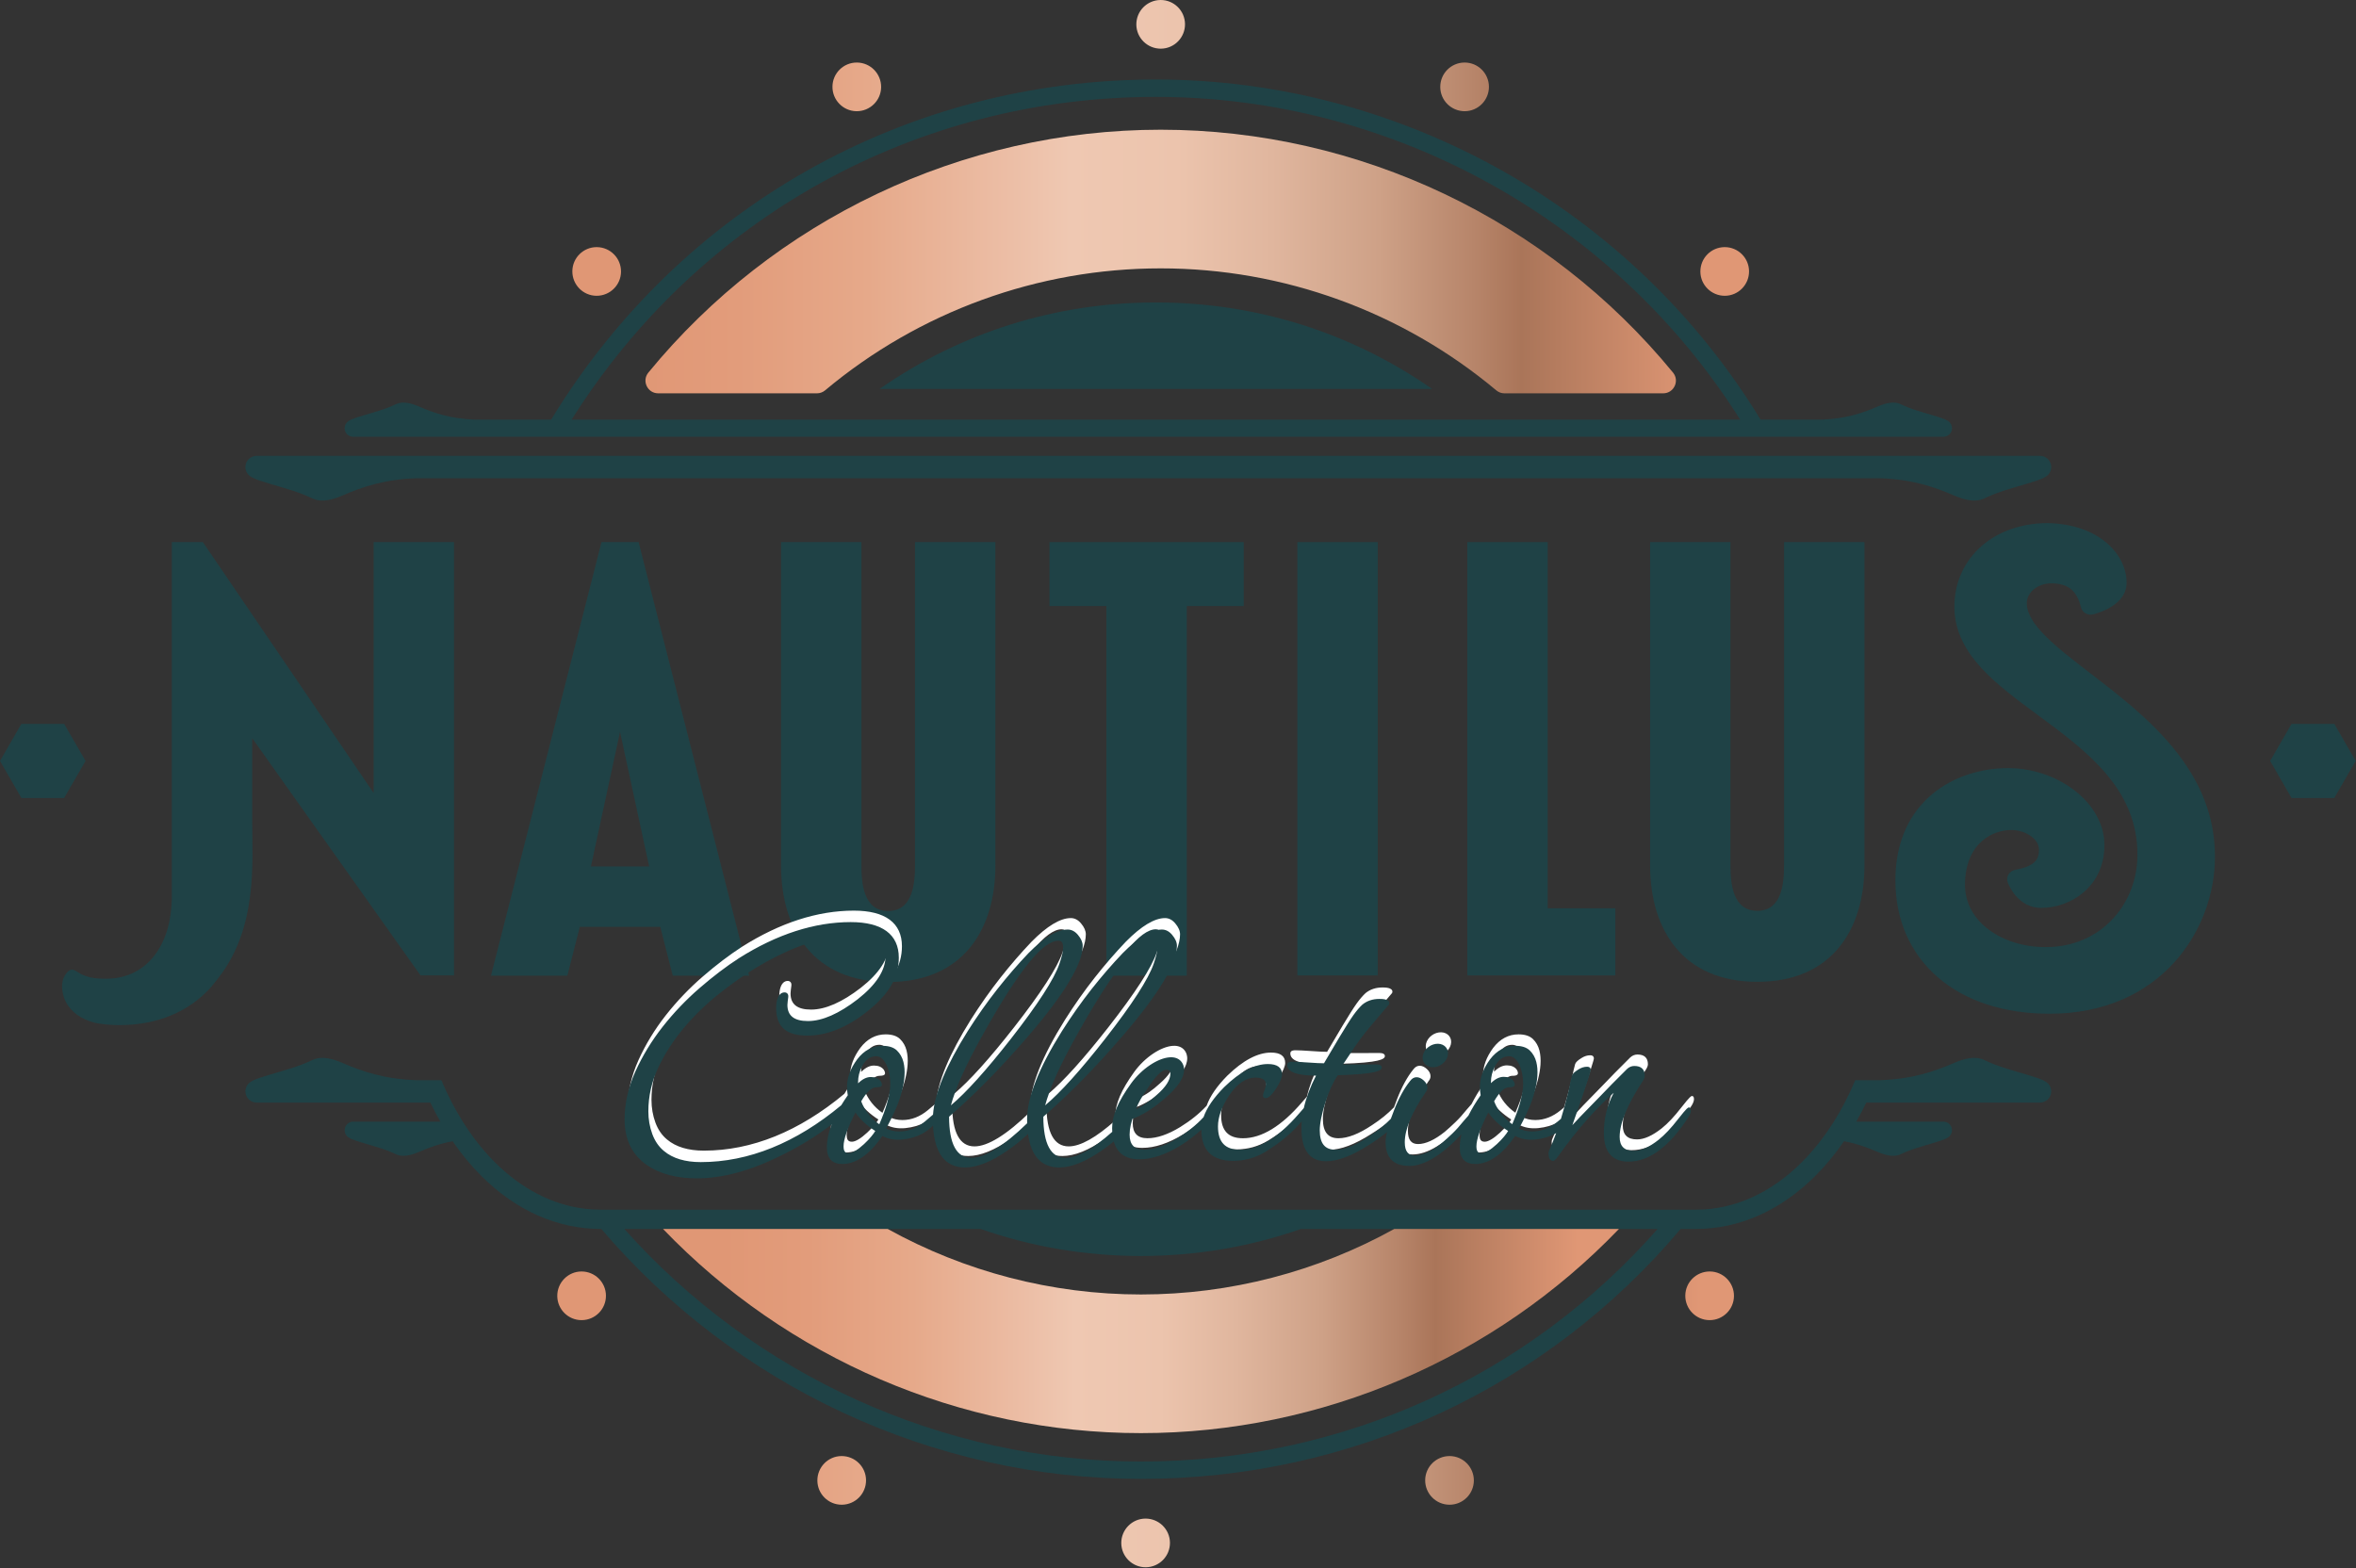
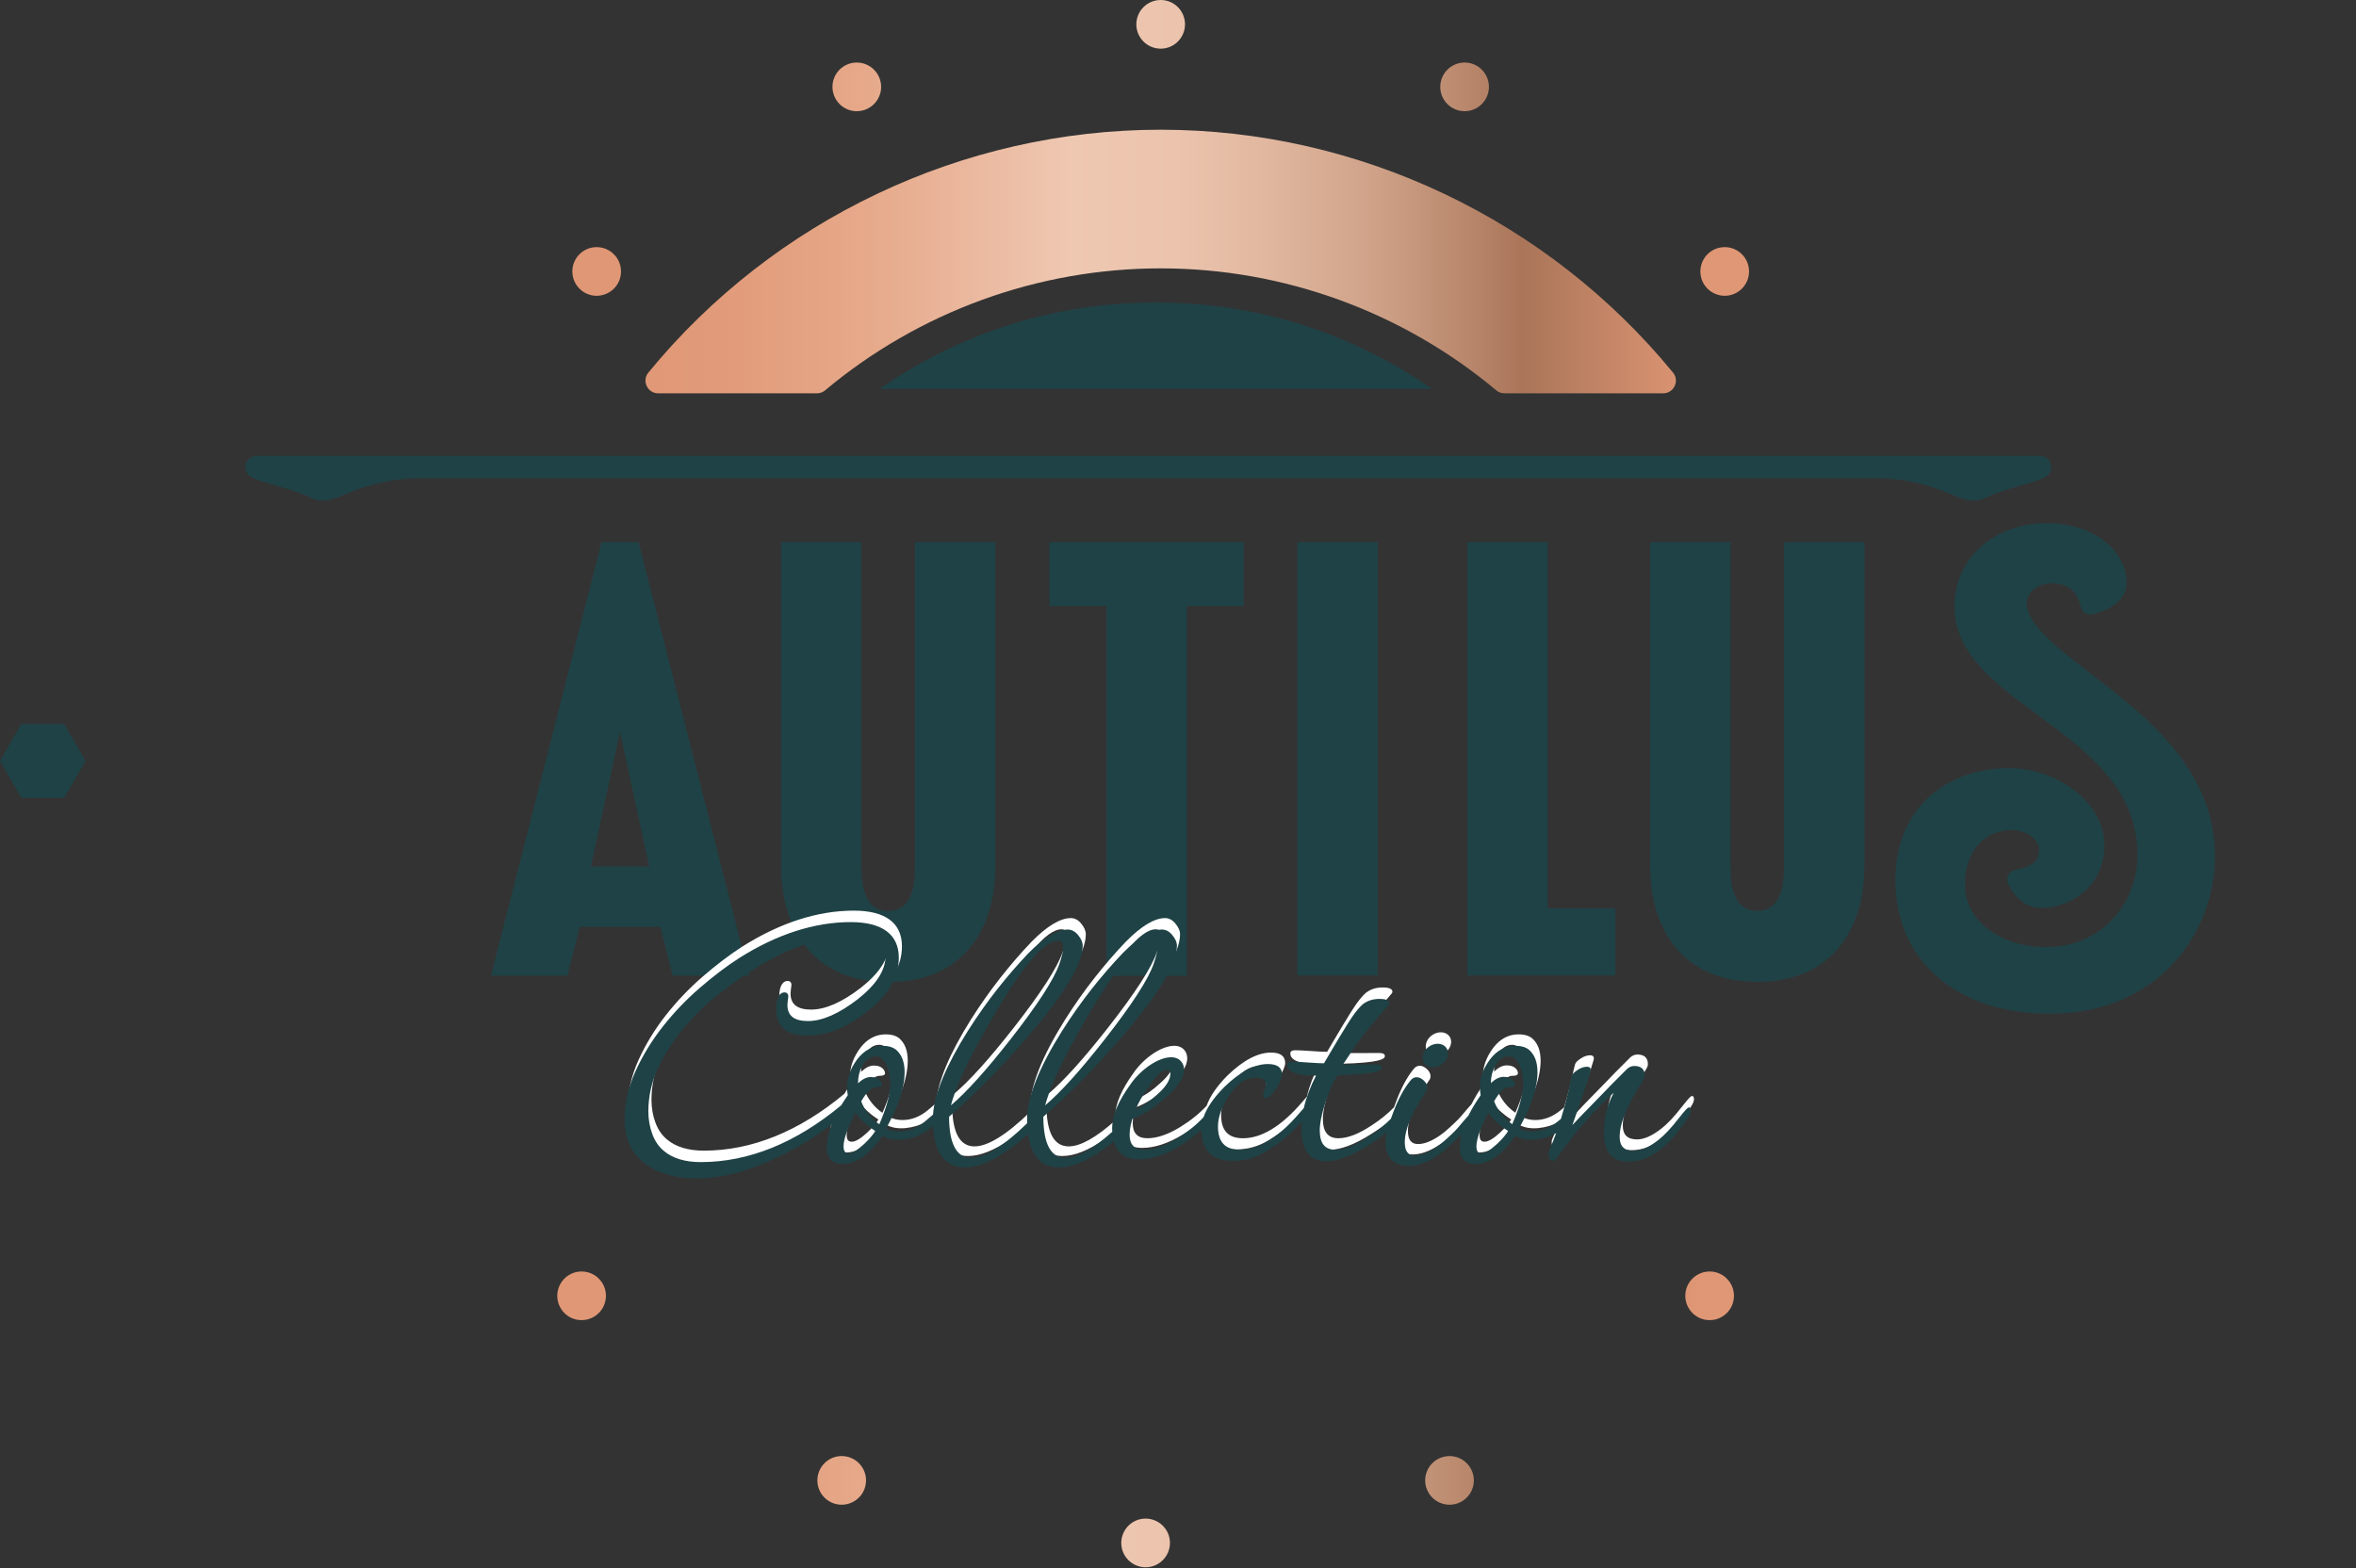
<svg xmlns="http://www.w3.org/2000/svg" width="100%" height="100%" viewBox="0 0 2261 1505" version="1.1" xml:space="preserve" style="fill-rule:evenodd;clip-rule:evenodd;stroke-linejoin:round;stroke-miterlimit:2;">
  <rect x="0" y="0" width="2261" height="1505" fill="#333333" stroke="none" />
  <g transform="matrix(1,0,0,1,0,-398.32)">
    <g>
      <g>
        <g>
          <g>
            <g>
              <path d="M61.57,1093.09L20.52,1093.09L0,1128.65L20.52,1164.2L61.57,1164.2L82.1,1128.65L61.57,1093.09Z" style="fill:rgb(31,66,70);fill-rule:nonzero;" />
            </g>
            <g>
-               <path d="M2199.13,1093.09L2240.18,1093.09L2260.7,1128.65L2240.18,1164.2L2199.13,1164.2L2178.6,1128.65L2199.13,1093.09Z" style="fill:rgb(31,66,70);fill-rule:nonzero;" />
-             </g>
+               </g>
          </g>
          <g>
            <path d="M1109.24,688.61C1013.4,688.61 922.19,717.23 844.13,771.58L1374.34,771.58C1296.29,717.23 1205.07,688.61 1109.24,688.61" style="fill:rgb(31,66,70);fill-rule:nonzero;" />
            <g>
              <path d="M1957.75,835.83L246.26,835.83C240.32,835.83 235.5,840.65 235.5,846.59C235.5,850.18 237.26,853.34 239.96,855.3C240.01,855.34 240.06,855.38 240.12,855.42C240.15,855.44 240.19,855.47 240.22,855.49C240.23,855.5 240.25,855.51 240.26,855.52C244.34,858.34 251.6,860.51 270.94,866.17C287.54,871.03 293.79,873.93 297.92,875.84C299.61,876.62 300.95,877.24 302.47,877.73C309.18,879.9 317.84,878.61 328.95,873.78C347.37,865.79 368.62,858.44 399.25,857.33L1804.76,857.33C1835.38,858.44 1856.64,865.78 1875.06,873.78C1886.17,878.6 1894.84,879.89 1901.54,877.73C1903.06,877.24 1904.39,876.62 1906.09,875.84C1910.22,873.93 1916.47,871.03 1933.07,866.17C1952.41,860.5 1959.67,858.34 1963.75,855.52C1963.76,855.51 1963.78,855.5 1963.79,855.49C1963.82,855.47 1963.86,855.44 1963.89,855.42C1963.95,855.38 1963.99,855.34 1964.05,855.3C1966.75,853.34 1968.51,850.18 1968.51,846.59C1968.51,840.65 1963.7,835.83 1957.75,835.83Z" style="fill:rgb(31,66,70);fill-rule:nonzero;" />
-               <path d="M338.94,817.53L1865.06,817.53C1869.6,817.53 1873.29,813.85 1873.29,809.3C1873.29,806.56 1871.94,804.14 1869.88,802.64C1869.84,802.61 1869.8,802.58 1869.76,802.55C1869.73,802.53 1869.71,802.51 1869.68,802.5C1869.67,802.49 1869.66,802.48 1869.65,802.48C1866.53,800.32 1860.98,798.67 1846.2,794.34C1833.51,790.62 1828.74,788.41 1825.58,786.95C1824.29,786.35 1823.26,785.88 1822.1,785.5C1816.97,783.84 1810.35,784.83 1801.86,788.52C1787.78,794.63 1771.53,800.24 1748.12,801.09L1689.59,801.09C1566.8,599.54 1345.3,474.64 1109.28,474.64C870.2,474.64 653.35,596.65 528.89,801.09L455.9,801.09C432.49,800.24 416.24,794.63 402.16,788.52C393.66,784.83 387.04,783.85 381.92,785.5C380.76,785.87 379.74,786.35 378.44,786.95C375.28,788.41 370.5,790.62 357.82,794.34C343.04,798.67 337.49,800.33 334.37,802.48C334.36,802.49 334.35,802.5 334.34,802.5C334.31,802.52 334.29,802.54 334.26,802.55C334.22,802.58 334.18,802.61 334.14,802.64C332.08,804.13 330.73,806.56 330.73,809.3C330.72,813.85 334.4,817.53 338.94,817.53ZM1109.27,491.31C1336.1,491.31 1549.22,609.56 1670,801.08L548.58,801.08C670.8,606.91 879.48,491.31 1109.27,491.31Z" style="fill:rgb(31,66,70);fill-rule:nonzero;" />
            </g>
          </g>
        </g>
        <g>
-           <path d="M1964.05,1437.07C1964,1437.03 1963.95,1436.99 1963.89,1436.95C1963.86,1436.93 1963.82,1436.9 1963.79,1436.88C1963.78,1436.87 1963.76,1436.86 1963.75,1436.85C1959.67,1434.03 1952.41,1431.86 1933.07,1426.2C1916.47,1421.34 1910.22,1418.44 1906.09,1416.53C1904.4,1415.75 1903.06,1415.13 1901.54,1414.64C1894.83,1412.47 1886.17,1413.76 1875.06,1418.59C1856.64,1426.58 1835.39,1433.93 1804.76,1435.04L1780.46,1435.04C1777.34,1442.47 1773.97,1449.65 1770.37,1456.56C1767.07,1462.9 1763.57,1468.99 1759.89,1474.86C1756.29,1480.59 1752.53,1486.09 1748.58,1491.33C1742.48,1499.45 1735.97,1506.97 1729.09,1513.84C1699.36,1543.51 1664.39,1559.23 1627.95,1559.35C1627.82,1559.35 1627.68,1559.36 1627.55,1559.36L576.47,1559.36C571.33,1559.36 566.22,1559.04 561.14,1558.42C530.12,1554.65 500.57,1539.44 474.93,1513.85C468.04,1506.98 461.54,1499.45 455.44,1491.34C451.5,1486.09 447.73,1480.59 444.13,1474.87C440.45,1469.01 436.95,1462.91 433.65,1456.57C430.05,1449.66 426.68,1442.48 423.56,1435.05L399.26,1435.05C368.64,1433.94 347.38,1426.6 328.96,1418.6C317.85,1413.78 309.18,1412.49 302.48,1414.65C300.96,1415.14 299.63,1415.76 297.93,1416.54C293.8,1418.45 287.55,1421.35 270.95,1426.21C251.61,1431.88 244.35,1434.04 240.27,1436.86C240.26,1436.87 240.24,1436.88 240.23,1436.89C240.2,1436.91 240.16,1436.94 240.13,1436.96C240.07,1437 240.03,1437.04 239.97,1437.08C237.27,1439.04 235.51,1442.2 235.51,1445.79C235.51,1451.73 240.33,1456.55 246.27,1456.55L413,1456.55C416.03,1462.84 419.24,1468.94 422.61,1474.85L338.96,1474.85C334.42,1474.85 330.73,1478.53 330.73,1483.08C330.73,1485.82 332.08,1488.24 334.14,1489.74C334.18,1489.77 334.22,1489.8 334.26,1489.83C334.29,1489.85 334.31,1489.87 334.34,1489.88C334.35,1489.89 334.36,1489.9 334.37,1489.9C337.49,1492.06 343.04,1493.71 357.82,1498.04C370.51,1501.76 375.28,1503.97 378.44,1505.43C379.73,1506.03 380.76,1506.5 381.92,1506.88C387.05,1508.54 393.67,1507.55 402.16,1503.86C411.46,1499.82 421.73,1496.01 434.37,1493.64C442.75,1505.85 451.94,1516.99 461.87,1526.91C495.25,1560.22 534.88,1577.82 576.47,1577.82L577.07,1577.82C704.99,1727.96 894.64,1817.73 1094.73,1817.73C1297.84,1817.73 1484.89,1729.66 1612.89,1577.82L1627.53,1577.82C1669.12,1577.82 1708.74,1560.21 1742.13,1526.91C1752.07,1517 1761.26,1505.85 1769.64,1493.64C1782.28,1496.01 1792.55,1499.82 1801.85,1503.86C1810.35,1507.55 1816.97,1508.53 1822.09,1506.88C1823.25,1506.51 1824.27,1506.03 1825.57,1505.43C1828.73,1503.97 1833.51,1501.76 1846.19,1498.04C1860.97,1493.71 1866.52,1492.05 1869.64,1489.9C1869.65,1489.89 1869.66,1489.88 1869.67,1489.88C1869.7,1489.86 1869.72,1489.84 1869.75,1489.83C1869.79,1489.8 1869.83,1489.77 1869.87,1489.74C1871.93,1488.25 1873.28,1485.82 1873.28,1483.08C1873.28,1478.54 1869.6,1474.85 1865.05,1474.85L1781.4,1474.85C1784.77,1468.95 1787.98,1462.85 1791.01,1456.55L1957.74,1456.55C1963.68,1456.55 1968.5,1451.73 1968.5,1445.79C1968.51,1442.2 1966.75,1439.03 1964.05,1437.07ZM1094.74,1801.06C904.4,1801.06 723.72,1717.78 599.15,1577.82L941.02,1577.82C989.88,1594.94 1041.62,1603.76 1094.78,1603.76C1147.94,1603.76 1199.68,1594.94 1248.54,1577.82L1590.8,1577.82C1466.28,1719.3 1287.98,1801.06 1094.74,1801.06Z" style="fill:rgb(31,66,70);fill-rule:nonzero;" />
-         </g>
+           </g>
      </g>
      <g>
        <path d="M1417.75,1464.1C1417.76,1463.99 1417.76,1463.88 1417.76,1463.77C1417.76,1463.88 1417.75,1463.99 1417.75,1464.1Z" style="fill:rgb(31,66,70);fill-rule:nonzero;" />
      </g>
      <g>
        <path d="M577.26,918.62L471.19,1334.76L544.48,1334.76L556.42,1287.91L633.69,1287.91L645.63,1334.76L718.92,1334.76L612.84,918.62L577.26,918.62ZM567.11,1229.87L595.04,1100.75L622.97,1229.87L567.11,1229.87Z" style="fill:rgb(31,66,70);fill-rule:nonzero;" />
        <path d="M878.11,1228.88C878.11,1245.92 876.18,1272.69 852.4,1272.69C828.61,1272.69 826.69,1245.92 826.69,1228.88L826.69,918.62L749.55,918.62L749.55,1228.89C749.55,1290.96 781.05,1340.85 852.41,1340.85C923.77,1340.85 955.27,1290.95 955.27,1228.89L955.27,918.62L878.13,918.62L878.13,1228.88L878.11,1228.88Z" style="fill:rgb(31,66,70);fill-rule:nonzero;" />
        <path d="M1007.15,980L1061.78,980L1061.78,1334.76L1138.93,1334.76L1138.93,980L1193.57,980L1193.57,918.62L1007.15,918.62L1007.15,980Z" style="fill:rgb(31,66,70);fill-rule:nonzero;" />
        <g>
          <g>
            <g>
              <path d="M1485.31,918.62L1408.17,918.62L1408.17,1334.54L1550.24,1334.54L1550.24,1270.07L1485.31,1270.07L1485.31,918.62Z" style="fill:rgb(31,66,70);fill-rule:nonzero;" />
              <rect x="1245.04" y="918.62" width="77.14" height="415.93" style="fill:rgb(31,66,70);" />
              <path d="M1712.12,1228.72C1712.12,1245.75 1710.19,1272.51 1686.41,1272.51C1662.62,1272.51 1660.7,1245.75 1660.7,1228.72L1660.7,918.62L1583.56,918.62L1583.56,1228.72C1583.56,1290.75 1615.06,1340.63 1686.42,1340.63C1757.78,1340.63 1789.28,1290.76 1789.28,1228.72L1789.28,918.62L1712.14,918.62L1712.14,1228.72L1712.12,1228.72Z" style="fill:rgb(31,66,70);fill-rule:nonzero;" />
              <path d="M2085.06,1115.48C2061.88,1087.43 2032.27,1064.67 2006.15,1044.59C1973.38,1019.4 1945.07,997.65 1945.07,977.22C1945.07,972.43 1947.32,967.83 1951.4,964.27C1955.88,960.37 1962.04,958.22 1968.73,958.2C1984.86,958.41 1993.08,965.09 1997.11,981.27C1997.7,983.63 1999.24,985.67 2001.39,986.94C2003.54,988.21 2006.13,988.59 2008.58,988.01C2009.34,987.83 2016.24,986.14 2023.38,982.28C2037.62,974.6 2040.74,964.96 2040.86,958.24C2041.1,944.33 2034.27,930.29 2022.12,919.71C2012.47,911.31 1994.82,901.14 1965.49,900.38L1965.24,900.38C1938.51,900.38 1914.72,909.33 1898.24,925.57C1883.16,940.45 1875.12,960.59 1875.61,982.3C1875.85,993 1878.44,1003.51 1883.3,1013.52C1887.6,1022.39 1893.66,1031 1901.83,1039.85C1916.52,1055.76 1935.59,1069.81 1955.78,1084.7C1979.18,1101.94 2003.37,1119.77 2021.54,1141.37C2031.14,1152.77 2038.18,1164.15 2043.08,1176.15C2048.59,1189.63 2051.26,1203.55 2051.26,1218.72C2051.26,1241.34 2043.23,1262.77 2028.66,1279.06C2021.3,1287.28 2012.56,1293.86 2002.68,1298.62C1992.23,1303.65 1980.72,1306.54 1968.46,1307.19C1943.49,1308.52 1919.19,1300.73 1903.46,1286.36C1891.87,1275.77 1885.74,1262.27 1885.74,1247.31C1885.74,1231.05 1890.44,1217.51 1899.32,1208.17C1906.76,1200.34 1916.91,1195.67 1927.89,1194.99C1936.56,1194.46 1945.45,1197.32 1951.11,1202.45C1953.69,1204.79 1956.77,1208.66 1956.77,1213.83C1956.77,1221.06 1954.07,1224.29 1952.04,1226.09C1948.49,1229.23 1942.39,1231.62 1933.92,1233.19C1931.22,1233.69 1928.87,1235.3 1927.49,1237.6C1926.11,1239.9 1925.84,1242.67 1926.75,1245.18C1926.97,1245.8 1929.05,1251.36 1933.59,1256.98C1940.3,1265.31 1948.99,1269.71 1958.73,1269.71C1973.3,1269.71 1988.01,1264.4 1999.08,1255.15C2008.42,1247.34 2019.56,1233.07 2019.56,1209.42C2019.56,1199.28 2016.82,1189.37 2011.41,1179.97C2006.41,1171.27 1999.38,1163.42 1990.51,1156.64C1972.98,1143.22 1949.93,1135.53 1927.29,1135.53C1914.24,1135.53 1901.5,1137.51 1889.41,1141.43C1876.2,1145.7 1864.42,1152.1 1854.41,1160.43C1843.33,1169.65 1834.69,1181.03 1828.72,1194.27C1822.24,1208.63 1818.96,1225.12 1818.96,1243.28C1818.96,1262.05 1822.48,1279.57 1829.41,1295.37C1836.3,1311.06 1846.42,1324.77 1859.51,1336.13C1886.01,1359.12 1923.18,1371.27 1967.01,1371.27C1992.42,1371.27 2015.89,1366.67 2036.77,1357.59C2055.94,1349.26 2072.69,1337.29 2086.55,1322.02C2111.4,1294.65 2125.65,1257.64 2125.65,1220.47C2125.66,1182.88 2112.38,1148.55 2085.06,1115.48Z" style="fill:rgb(31,66,70);fill-rule:nonzero;" />
-               <path d="M358.57,1159.42L194.7,918.62L164.87,918.62L164.87,1262.25C164.48,1271.95 163.3,1281.17 160.94,1289.4C158.12,1299.2 153.95,1307.83 148.52,1314.98C143.09,1322.13 136.41,1327.8 128.58,1331.69C120.75,1335.57 111.76,1337.67 101.74,1337.67C98.94,1337.67 96.31,1337.61 93.76,1337.41C91.21,1337.21 88.75,1336.86 86.31,1336.29C83.87,1335.72 81.44,1334.91 78.95,1333.79C76.47,1332.67 74.42,1331 71.53,1329.53C71.05,1329.29 69.96,1328.98 69.37,1328.98C68.8,1328.99 67.67,1329.18 67.2,1329.38C66.28,1329.78 65.39,1330.56 64.51,1331.49C63.63,1332.42 62.79,1333.57 62.06,1334.89C61.33,1336.21 60.71,1337.7 60.28,1339.33C59.84,1340.95 59.59,1342.7 59.59,1344.54C59.59,1350.4 60.92,1355.68 63.38,1360.32C65.83,1364.95 69.4,1368.93 73.88,1372.17C78.36,1375.42 83.74,1377.93 89.81,1379.63C95.88,1381.33 107.07,1382.22 114.31,1382.22C133.23,1382.22 150.15,1378.8 164.88,1372.56C179.62,1366.31 192.17,1357.24 202.36,1345.92C203.49,1344.66 204.49,1343.27 205.57,1341.95C206.49,1340.89 207.31,1339.8 208.18,1338.72C208.76,1337.96 209.37,1337.23 209.92,1336.46C247.59,1288.01 242.03,1225.03 242.03,1186.29L242.03,1106.78L403.6,1334.52L435.72,1334.52L435.72,918.62L358.58,918.62L358.58,1159.42L358.57,1159.42Z" style="fill:rgb(31,66,70);fill-rule:nonzero;" />
            </g>
          </g>
        </g>
      </g>
      <g transform="matrix(1,0,0,1,3,-11)">
        <path d="M1620.74,1461.22C1620.11,1461.22 1619.16,1461.22 1610.49,1472.3C1603.86,1480.89 1597.55,1487.61 1591.72,1492.26C1582.79,1499.31 1574.84,1502.89 1568.07,1502.89C1558.84,1502.89 1554.35,1498.5 1554.35,1489.48C1554.35,1476.29 1561.88,1458.14 1576.75,1435.54C1577.9,1433.67 1578.46,1432.09 1578.46,1430.7C1578.46,1424.63 1575,1421.41 1568.47,1421.41C1565.87,1421.41 1563.53,1422.35 1561.5,1424.23C1550.33,1435.31 1541.93,1443.83 1536.57,1449.53C1527.8,1458.41 1521.16,1465.23 1516.26,1470.37C1513.21,1473.57 1510.78,1476.18 1508.97,1478.2C1524.74,1433.38 1526.6,1426.4 1526.6,1425.11C1526.6,1424.01 1526.14,1422.15 1523.04,1422.15C1520.22,1422.15 1517.38,1423.07 1514.6,1424.87C1511.2,1426.97 1509.26,1428.8 1508.65,1430.51C1507.58,1434.48 1506.76,1437.94 1506.23,1440.79C1505.68,1443.69 1505.16,1446.04 1504.63,1448.01C1502.43,1456.89 1500.2,1465 1498.01,1472.13C1497.04,1472.94 1495.98,1473.83 1494.83,1474.79C1487.24,1481.09 1479.02,1484.29 1470.4,1484.29C1465.73,1484.29 1461.48,1483.31 1457.75,1481.38C1461.33,1474.92 1464.6,1468.23 1467.48,1461.49C1471.96,1450.97 1474.77,1440.19 1475.37,1431.12C1475.71,1426.04 1475.37,1421.58 1474.34,1417.5C1473.24,1413.18 1471.14,1409.49 1468.11,1406.55C1465.02,1403.57 1460.38,1402.06 1454.32,1402.06C1444.74,1402.06 1436.56,1406.41 1429.99,1415.01C1423.5,1423.78 1420.2,1432.69 1420.2,1441.48C1420.2,1442.77 1420.27,1444.17 1420.4,1445.64C1420.52,1447.02 1420.71,1448.32 1420.95,1449.51C1416.25,1456.23 1412.32,1462.76 1409.25,1468.94L1404.68,1474.15C1400.95,1478.83 1397.25,1482.94 1393.69,1486.35C1390.12,1489.78 1386.68,1492.9 1383.49,1495.61C1373.76,1503.4 1365.13,1507.35 1357.84,1507.35C1351.31,1507.35 1348.14,1503.21 1348.14,1494.68C1348.14,1482.23 1354.86,1466.1 1368.06,1446.79C1369.24,1445.42 1369.84,1443.88 1369.84,1442.23C1369.84,1439.81 1368.68,1437.5 1366.39,1435.38C1364.1,1433.27 1361.76,1432.2 1359.44,1432.2C1357.05,1432.2 1354.95,1433.43 1353.23,1435.83C1347.58,1442.8 1342.4,1452.26 1337.84,1463.92C1336.72,1466.71 1335.69,1469.46 1334.77,1472.08C1328.91,1478.17 1321.79,1483.95 1313.6,1489.26C1301.19,1497.57 1290.38,1501.78 1281.47,1501.78C1271.43,1501.78 1266.54,1495.69 1266.54,1483.16C1266.54,1476.56 1268.42,1467.37 1272.13,1455.84C1275.52,1445.22 1279.47,1436.63 1283.88,1430.3C1321.23,1429.28 1326.03,1425.8 1326.03,1422.89C1326.03,1420.93 1324.15,1419.93 1320.45,1419.93C1312.77,1419.99 1293.94,1420.11 1288.82,1419.99C1292.47,1414.45 1296.42,1408.56 1300.58,1402.46C1305.09,1395.83 1310.48,1388.84 1316.62,1381.68C1320.05,1377.52 1323.16,1373.84 1325.86,1370.72C1328.54,1367.62 1330.82,1364.95 1332.64,1362.78C1332.93,1362.51 1333.27,1362.01 1333.27,1361.14C1333.27,1357.06 1326.05,1357.06 1323.68,1357.06C1317.36,1357.06 1311.93,1358.87 1307.49,1362.47C1304.8,1364.96 1301.84,1368.41 1298.95,1372.44C1292.65,1381.22 1278.13,1405.98 1272.67,1415.3C1271.71,1416.93 1270.96,1418.22 1270.6,1418.82C1268.77,1418.81 1266.69,1418.75 1264.43,1418.64C1261.88,1418.52 1258.85,1418.33 1255.4,1418.08C1251.9,1417.84 1248.85,1417.65 1246.34,1417.52C1243.72,1417.39 1241.67,1417.33 1240.07,1417.33C1236.13,1417.33 1235.3,1418.94 1235.3,1420.29C1235.3,1427.14 1244.36,1430.55 1262.97,1430.69C1257.42,1441.42 1253.48,1451.89 1251.24,1461.8C1250.45,1462.71 1249.69,1463.58 1249,1464.38C1247.87,1465.68 1246.92,1466.78 1246.33,1467.44C1226.74,1490.22 1207.73,1501.78 1189.83,1501.78C1175.73,1501.78 1168.87,1494.47 1168.87,1479.44C1168.87,1470.45 1172.48,1460.44 1179.6,1449.7C1187.18,1438.32 1195.76,1432.55 1205.1,1432.55C1208.99,1432.55 1211.76,1433.37 1213.32,1434.98C1214.42,1436.11 1214.92,1437.66 1214.8,1439.59C1214.69,1441.37 1213.94,1443.44 1213.28,1445.27C1213.08,1445.83 1212.88,1446.37 1212.71,1446.88C1212.07,1448.79 1211.78,1450.27 1212.44,1451.27C1212.81,1451.83 1213.42,1452.16 1214.25,1452.25C1217,1452.57 1220.58,1449.37 1224.86,1442.75C1228.31,1437.4 1230.37,1432.48 1230.37,1429.58C1230.37,1422.93 1225.79,1419.55 1216.76,1419.55C1204.02,1419.55 1189.91,1427.01 1174.81,1441.72C1164.8,1451.85 1158.14,1461.54 1155.03,1470.52C1148.2,1477.94 1139.63,1484.86 1129.54,1491.08C1117.93,1498.16 1107.38,1501.76 1098.19,1501.76C1088.68,1501.76 1084.06,1497.01 1084.06,1487.23C1084.06,1484.42 1084.44,1481.29 1085.19,1477.92C1085.62,1476.01 1086.14,1474.08 1086.74,1472.17C1088.05,1471.69 1089.4,1471.14 1090.75,1470.54C1099.15,1466.84 1108.18,1460.88 1117.58,1452.82C1130.39,1441.72 1136.36,1432.87 1136.36,1424.98C1136.36,1423.56 1136.06,1419.91 1133.32,1416.83C1130.93,1414.15 1127.32,1412.84 1122.88,1413.07C1111.27,1413.64 1095.56,1424.17 1085.52,1438.1C1072.91,1455.59 1067.29,1468.8 1067.29,1480.93C1067.29,1482.23 1067.33,1483.46 1067.4,1484.6C1048.85,1501.18 1033.78,1509.59 1022.62,1509.59C1008.5,1509.59 1001.32,1496.3 1001.26,1470.1C1013.18,1459.79 1025.55,1448.14 1038.03,1435.49C1050.65,1422.69 1063.91,1408.22 1077.45,1392.49C1111.98,1352.36 1129.48,1323.29 1129.48,1306.08C1129.48,1302.71 1127.93,1299.17 1124.88,1295.58C1122.06,1292.19 1118.76,1290.47 1115.06,1290.47C1104.97,1290.47 1092.34,1298.06 1077.53,1313.03C1067.41,1323.62 1057.32,1335.27 1047.53,1347.68C1037.76,1360.08 1028.21,1373.62 1019.15,1387.92C996.94,1423.34 985.68,1451.76 985.68,1472.38C985.68,1473.62 985.7,1474.94 985.75,1476.39C963.06,1498.42 945.03,1509.59 932.17,1509.59C918.06,1509.59 910.87,1496.3 910.81,1470.1C922.75,1459.77 935.12,1448.13 947.58,1435.49C960.13,1422.76 973.4,1408.29 987.01,1392.48C1021.53,1352.35 1039.04,1323.28 1039.04,1306.08C1039.04,1302.7 1037.5,1299.17 1034.45,1295.58C1031.63,1292.19 1028.32,1290.47 1024.62,1290.47C1014.54,1290.47 1001.91,1298.06 987.09,1313.03C976.95,1323.64 966.86,1335.3 957.1,1347.68C947.35,1360.04 937.8,1373.58 928.72,1387.92C908,1420.95 896.79,1447.92 895.4,1468.09C893.59,1469.68 890.93,1471.94 887.48,1474.8C879.89,1481.1 871.67,1484.3 863.05,1484.3C858.38,1484.3 854.13,1483.32 850.4,1481.39C853.98,1474.92 857.26,1468.23 860.13,1461.5C864.61,1450.99 867.42,1440.2 868.02,1431.13C868.36,1426.05 868.03,1421.59 866.99,1417.51C865.89,1413.18 863.79,1409.5 860.76,1406.56C857.67,1403.58 853.03,1402.07 846.97,1402.07C837.39,1402.07 829.21,1406.42 822.64,1415.02C816.14,1423.79 812.85,1432.7 812.85,1441.49C812.85,1442.78 812.92,1444.18 813.05,1445.65C813.17,1447.04 813.36,1448.34 813.6,1449.52C811.36,1452.72 809.25,1455.95 807.33,1459.11C763.78,1495.31 718.42,1513.67 672.5,1513.67C657.48,1513.67 645.61,1510.09 637.21,1503.03C632.25,1498.98 628.47,1493.49 625.98,1486.71C623.48,1479.91 622.21,1472.58 622.21,1464.92C622.21,1450.41 625.43,1436.24 631.79,1422.82C638.16,1409.36 646.45,1396.55 656.41,1384.73C666.4,1372.89 677.59,1362.01 689.67,1352.41C701.78,1342.78 713.86,1334.26 725.56,1327.1C754.53,1309.78 780.94,1299.75 804.05,1297.27C806.19,1297 808.4,1296.79 810.63,1296.65C812.93,1296.51 815.14,1296.44 817.21,1296.44C839.16,1296.44 849.83,1302.84 849.83,1316.02C849.83,1329.54 840.86,1343.43 823.18,1357.31C805.18,1371.23 789.11,1378.29 775.41,1378.29C762.12,1378.29 755.66,1373.21 755.66,1362.77C755.66,1361.28 756.22,1357.1 756.46,1355.37C756.71,1353.55 756.15,1352.48 755.63,1351.9C754.98,1351.18 754.04,1350.79 752.9,1350.79C751.22,1350.79 749.73,1351.43 748.49,1352.7C745.8,1355.45 744.53,1360.96 744.91,1368.22C745.77,1384.6 755.34,1392.24 775,1392.24C793.59,1392.24 812.82,1384.48 832.15,1369.17C852.9,1352.83 862.57,1336.41 862.57,1317.5C862.57,1295.14 846.61,1283.32 816.41,1283.32C781.59,1283.32 745.47,1294.99 709.07,1318.01C697.01,1325.79 684.34,1335.41 671.4,1346.61C658.44,1357.82 646.5,1370.33 635.93,1383.78C625.36,1397.23 616.54,1411.72 609.71,1426.83C602.87,1441.99 599.4,1457.43 599.4,1472.73C599.4,1492.06 606.67,1506.83 621.02,1516.64C633.15,1525.02 649.26,1529.27 668.89,1529.27C693.27,1529.27 720.3,1521.96 749.22,1507.53C766.8,1498.98 783.23,1488.91 798.09,1477.57C795.08,1485.43 793.55,1492.8 793.55,1499.5C793.55,1510.1 798.54,1515.48 808.37,1515.48C821.57,1515.48 834.49,1506.43 846.79,1488.56C852.39,1491.6 858.82,1492.76 865.93,1492.03C873.23,1491.28 879.69,1489.37 885.11,1486.36C889.07,1484.19 892.53,1481.57 895.4,1478.57C896.74,1505.28 907.07,1518.82 926.14,1518.82C937.77,1518.82 951.57,1513.27 967.17,1502.32C973.33,1498.11 979.17,1493.46 984.54,1488.49C985.22,1487.86 985.89,1487.22 986.55,1486.57C989.42,1507.97 999.52,1518.82 1016.58,1518.82C1028.2,1518.82 1042.01,1513.27 1057.61,1502.32C1061.5,1499.66 1065.28,1496.82 1068.86,1493.84C1072.09,1505.24 1080.32,1511.01 1093.35,1511.01C1105.23,1511.01 1118.48,1506.59 1132.75,1497.87C1140.49,1493.04 1147.26,1487.88 1152.9,1482.5C1152.94,1502.4 1163.2,1512.49 1183.4,1512.49C1194.47,1512.49 1204.88,1509.57 1214.35,1503.82C1228.56,1495.12 1240.29,1485.27 1249.25,1474.52C1249.06,1476.79 1248.97,1479.05 1248.97,1481.25C1248.97,1502.22 1256.93,1512.86 1272.63,1512.86C1283.72,1512.86 1297.38,1507.69 1313.23,1497.49C1319.92,1493.33 1325.88,1489.11 1331,1484.92C1330.18,1488.66 1329.76,1491.92 1329.76,1494.65C1329.76,1509.7 1337.45,1517.33 1352.62,1517.33C1366.79,1517.33 1383.55,1507.14 1402.47,1487.03C1401.59,1490.69 1401.08,1494.23 1400.94,1497.6L1400.94,1497.77C1400.93,1498 1400.92,1498.22 1400.92,1498.44L1400.92,1498.66C1400.92,1498.94 1400.91,1499.22 1400.91,1499.49C1400.91,1510.09 1405.9,1515.47 1415.73,1515.47C1416.36,1515.47 1416.99,1515.45 1417.62,1515.41C1430.15,1514.6 1442.44,1505.56 1454.15,1488.56C1459.75,1491.6 1466.19,1492.76 1473.29,1492.03C1480.59,1491.28 1487.05,1489.37 1492.47,1486.36C1492.79,1486.19 1493.11,1486.01 1493.42,1485.82C1491.26,1491.79 1489.1,1497.16 1487.01,1501.75C1486.42,1502.84 1486.12,1503.95 1486.12,1505.07C1486.12,1510 1487.59,1512.49 1490.49,1512.49C1491.6,1512.49 1492.9,1511.36 1494.73,1508.83C1504.57,1495.05 1514.35,1482.68 1523.82,1472.06C1532.11,1462.76 1540.46,1454.4 1548.68,1447.16C1542.37,1458.68 1539.18,1471.63 1539.18,1485.72C1539.18,1503.98 1547.14,1513.23 1562.84,1513.23C1582.58,1513.23 1601.87,1498.97 1620.15,1470.85C1621.83,1468.27 1622.68,1466.01 1622.68,1464.14C1622.7,1461.61 1621.47,1461.22 1620.74,1461.22ZM1447.69,1441.87C1448.47,1441.8 1449.23,1441.83 1449.87,1441.79C1450.75,1441.72 1453.42,1441.52 1453.67,1439.72C1453.82,1438.56 1453.45,1437.27 1452.52,1435.85C1450.5,1433.18 1447.32,1431.83 1443.07,1431.83C1438.98,1431.83 1434.88,1433.87 1430.85,1437.89C1430.84,1437.54 1430.84,1437.19 1430.84,1436.85C1430.83,1431.79 1432.06,1426.83 1434.51,1422.1C1437.88,1415.37 1442.4,1412.09 1448.3,1412.09C1450.52,1412.09 1452.45,1412.93 1454.2,1414.66C1456,1416.45 1457.5,1418.81 1458.66,1421.68C1459.83,1424.57 1460.7,1427.83 1461.23,1431.37C1461.59,1433.8 1461.77,1436.24 1461.76,1438.63C1461.76,1439.76 1461.72,1440.89 1461.63,1441.98C1461.09,1446.91 1460.02,1452.25 1458.44,1457.86C1456.92,1463.26 1454.5,1469.78 1451.26,1477.26C1443.3,1471.78 1437.45,1464.4 1433.86,1455.32C1438.75,1446.78 1443.4,1442.26 1447.69,1441.87ZM1447.32,1483.78C1445.75,1486.58 1441.95,1491.37 1436.53,1496.39C1430.45,1502.02 1425.25,1505.11 1421.9,1505.11C1418.35,1505.11 1416.9,1503.22 1416.9,1498.59L1416.9,1498.41C1416.9,1491.78 1420.73,1480.9 1428.28,1466.05C1432.47,1472.35 1439.32,1478.73 1447.32,1483.78ZM1102.04,1441.9C1102.04,1441.89 1102.05,1441.89 1102.05,1441.88C1109.37,1430.74 1115.11,1425.1 1119.11,1425.1C1121.92,1425.1 1123.18,1426.25 1123.18,1428.84C1123.18,1434.8 1118.8,1441.63 1110.15,1449.15C1103.04,1455.73 1096.31,1460.36 1090.13,1462.94C1091.98,1457.5 1095.98,1450.44 1102.04,1441.9ZM1106.25,1301.22C1108.17,1301.22 1110.73,1301.88 1110.73,1307.56C1110.73,1311.19 1109.53,1316.5 1107.15,1323.33C1102.11,1338.06 1086.46,1362.27 1060.64,1395.29C1037.07,1425.4 1017.7,1446.88 1003.02,1459.21C1004.98,1451.73 1008.36,1442.51 1013.09,1431.74C1018.28,1419.92 1025.5,1405.8 1034.56,1389.76C1042.78,1375.03 1050.62,1361.84 1057.85,1350.55C1065.03,1339.35 1071.91,1329.67 1078.31,1321.78C1089.35,1308.13 1098.76,1301.22 1106.25,1301.22ZM912.57,1459.2C914.53,1451.72 917.91,1442.5 922.64,1431.73C927.83,1419.91 935.05,1405.79 944.11,1389.75C952.33,1375.02 960.17,1361.83 967.4,1350.54C974.57,1339.35 981.46,1329.67 987.85,1321.77C998.9,1308.13 1008.31,1301.21 1015.8,1301.21C1017.72,1301.21 1020.28,1301.87 1020.28,1307.55C1020.28,1311.18 1019.08,1316.49 1016.7,1323.32C1011.66,1338.05 996.01,1362.26 970.19,1395.28C946.62,1425.4 927.25,1446.88 912.57,1459.2ZM840.96,1441.84C843.14,1441.84 846.06,1441.62 846.33,1439.72C846.35,1439.59 846.36,1439.45 846.36,1439.27C846.33,1438.28 845.95,1437.21 845.18,1436.03C843.16,1433.37 839.98,1432.01 835.73,1432.01C831.64,1432.01 827.54,1434.04 823.51,1438.06C823.5,1437.65 823.49,1437.24 823.49,1436.83C823.48,1431.77 824.71,1426.81 827.16,1422.08C830.54,1415.35 835.05,1412.07 840.95,1412.07C843.17,1412.07 845.1,1412.91 846.85,1414.64C848.65,1416.43 850.15,1418.79 851.31,1421.66C852.48,1424.55 853.35,1427.81 853.88,1431.35C854.24,1433.78 854.42,1436.22 854.41,1438.61C854.41,1439.75 854.37,1440.89 854.28,1441.96C853.74,1446.88 852.67,1452.23 851.09,1457.84C849.56,1463.27 847.12,1469.84 843.85,1477.38C835.89,1471.88 830.05,1464.49 826.47,1455.37C831.61,1446.4 836.48,1441.84 840.96,1441.84ZM839.98,1483.78C838.41,1486.58 834.61,1491.37 829.19,1496.39C823.11,1502.02 817.91,1505.11 814.56,1505.11C811.01,1505.11 809.56,1503.22 809.56,1498.54L809.56,1498.4C809.56,1491.77 813.39,1480.89 820.94,1466.04C825.13,1472.34 831.97,1478.73 839.98,1483.78Z" style="fill:white;fill-rule:nonzero;" />
        <path d="M1375.16,1422.63C1378.1,1422.63 1381.25,1421.62 1383.97,1419.59C1386.7,1417.55 1388.6,1414.79 1389.33,1411.81C1390.08,1408.77 1389.51,1405.87 1387.75,1403.65C1385.99,1401.42 1383.24,1400.16 1380.03,1400.08C1376.91,1400.02 1373.64,1401.09 1370.92,1403.13C1365.24,1407.38 1363.54,1414.53 1367.14,1419.07C1369.01,1421.43 1371.96,1422.63 1375.16,1422.63Z" style="fill:white;fill-rule:nonzero;" />
      </g>
      <g>
        <path d="M1620.74,1461.22C1620.11,1461.22 1619.16,1461.22 1610.49,1472.3C1603.86,1480.89 1597.55,1487.61 1591.72,1492.26C1582.79,1499.31 1574.84,1502.89 1568.07,1502.89C1558.84,1502.89 1554.35,1498.5 1554.35,1489.48C1554.35,1476.29 1561.88,1458.14 1576.75,1435.54C1577.9,1433.67 1578.46,1432.09 1578.46,1430.7C1578.46,1424.63 1575,1421.41 1568.47,1421.41C1565.87,1421.41 1563.53,1422.35 1561.5,1424.23C1550.33,1435.31 1541.93,1443.83 1536.57,1449.53C1527.8,1458.41 1521.16,1465.23 1516.26,1470.37C1513.21,1473.57 1510.78,1476.18 1508.97,1478.2C1524.74,1433.38 1526.6,1426.4 1526.6,1425.11C1526.6,1424.01 1526.14,1422.15 1523.04,1422.15C1520.22,1422.15 1517.38,1423.07 1514.6,1424.87C1511.2,1426.97 1509.26,1428.8 1508.65,1430.51C1507.58,1434.48 1506.76,1437.94 1506.23,1440.79C1505.68,1443.69 1505.16,1446.04 1504.63,1448.01C1502.43,1456.89 1500.2,1465 1498.01,1472.13C1497.04,1472.94 1495.98,1473.83 1494.83,1474.79C1487.24,1481.09 1479.02,1484.29 1470.4,1484.29C1465.73,1484.29 1461.48,1483.31 1457.75,1481.38C1461.33,1474.92 1464.6,1468.23 1467.48,1461.49C1471.96,1450.97 1474.77,1440.19 1475.37,1431.12C1475.71,1426.04 1475.37,1421.58 1474.34,1417.5C1473.24,1413.18 1471.14,1409.49 1468.11,1406.55C1465.02,1403.57 1460.38,1402.06 1454.32,1402.06C1444.74,1402.06 1436.56,1406.41 1429.99,1415.01C1423.5,1423.78 1420.2,1432.69 1420.2,1441.48C1420.2,1442.77 1420.27,1444.17 1420.4,1445.64C1420.52,1447.02 1420.71,1448.32 1420.95,1449.51C1416.25,1456.23 1412.32,1462.76 1409.25,1468.94L1404.68,1474.15C1400.95,1478.83 1397.25,1482.94 1393.69,1486.35C1390.12,1489.78 1386.68,1492.9 1383.49,1495.61C1373.76,1503.4 1365.13,1507.35 1357.84,1507.35C1351.31,1507.35 1348.14,1503.21 1348.14,1494.68C1348.14,1482.23 1354.86,1466.1 1368.06,1446.79C1369.24,1445.42 1369.84,1443.88 1369.84,1442.23C1369.84,1439.81 1368.68,1437.5 1366.39,1435.38C1364.1,1433.27 1361.76,1432.2 1359.44,1432.2C1357.05,1432.2 1354.95,1433.43 1353.23,1435.83C1347.58,1442.8 1342.4,1452.26 1337.84,1463.92C1336.72,1466.71 1335.69,1469.46 1334.77,1472.08C1328.91,1478.17 1321.79,1483.95 1313.6,1489.26C1301.19,1497.57 1290.38,1501.78 1281.47,1501.78C1271.43,1501.78 1266.54,1495.69 1266.54,1483.16C1266.54,1476.56 1268.42,1467.37 1272.13,1455.84C1275.52,1445.22 1279.47,1436.63 1283.88,1430.3C1321.23,1429.28 1326.03,1425.8 1326.03,1422.89C1326.03,1420.93 1324.15,1419.93 1320.45,1419.93C1312.77,1419.99 1293.94,1420.11 1288.82,1419.99C1292.47,1414.45 1296.42,1408.56 1300.58,1402.46C1305.09,1395.83 1310.48,1388.84 1316.62,1381.68C1320.05,1377.52 1323.16,1373.84 1325.86,1370.72C1328.54,1367.62 1330.82,1364.95 1332.64,1362.78C1332.93,1362.51 1333.27,1362.01 1333.27,1361.14C1333.27,1357.06 1326.05,1357.06 1323.68,1357.06C1317.36,1357.06 1311.93,1358.87 1307.49,1362.47C1304.8,1364.96 1301.84,1368.41 1298.95,1372.44C1292.65,1381.22 1278.13,1405.98 1272.67,1415.3C1271.71,1416.93 1270.96,1418.22 1270.6,1418.82C1268.77,1418.81 1266.69,1418.75 1264.43,1418.64C1261.88,1418.52 1258.85,1418.33 1255.4,1418.08C1251.9,1417.84 1248.85,1417.65 1246.34,1417.52C1243.72,1417.39 1241.67,1417.33 1240.07,1417.33C1236.13,1417.33 1235.3,1418.94 1235.3,1420.29C1235.3,1427.14 1244.36,1430.55 1262.97,1430.69C1257.42,1441.42 1253.48,1451.89 1251.24,1461.8C1250.45,1462.71 1249.69,1463.58 1249,1464.38C1247.87,1465.68 1246.92,1466.78 1246.33,1467.44C1226.74,1490.22 1207.73,1501.78 1189.83,1501.78C1175.73,1501.78 1168.87,1494.47 1168.87,1479.44C1168.87,1470.45 1172.48,1460.44 1179.6,1449.7C1187.18,1438.32 1195.76,1432.55 1205.1,1432.55C1208.99,1432.55 1211.76,1433.37 1213.32,1434.98C1214.42,1436.11 1214.92,1437.66 1214.8,1439.59C1214.69,1441.37 1213.94,1443.44 1213.28,1445.27C1213.08,1445.83 1212.88,1446.37 1212.71,1446.88C1212.07,1448.79 1211.78,1450.27 1212.44,1451.27C1212.81,1451.83 1213.42,1452.16 1214.25,1452.25C1217,1452.57 1220.58,1449.37 1224.86,1442.75C1228.31,1437.4 1230.37,1432.48 1230.37,1429.58C1230.37,1422.93 1225.79,1419.55 1216.76,1419.55C1204.02,1419.55 1189.91,1427.01 1174.81,1441.72C1164.8,1451.85 1158.14,1461.54 1155.03,1470.52C1148.2,1477.94 1139.63,1484.86 1129.54,1491.08C1117.93,1498.16 1107.38,1501.76 1098.19,1501.76C1088.68,1501.76 1084.06,1497.01 1084.06,1487.23C1084.06,1484.42 1084.44,1481.29 1085.19,1477.92C1085.62,1476.01 1086.14,1474.08 1086.74,1472.17C1088.05,1471.69 1089.4,1471.14 1090.75,1470.54C1099.15,1466.84 1108.18,1460.88 1117.58,1452.82C1130.39,1441.72 1136.36,1432.87 1136.36,1424.98C1136.36,1423.56 1136.06,1419.91 1133.32,1416.83C1130.93,1414.15 1127.32,1412.84 1122.88,1413.07C1111.27,1413.64 1095.56,1424.17 1085.52,1438.1C1072.91,1455.59 1067.29,1468.8 1067.29,1480.93C1067.29,1482.23 1067.33,1483.46 1067.4,1484.6C1048.85,1501.18 1033.78,1509.59 1022.62,1509.59C1008.5,1509.59 1001.32,1496.3 1001.26,1470.1C1013.18,1459.79 1025.55,1448.14 1038.03,1435.49C1050.65,1422.69 1063.91,1408.22 1077.45,1392.49C1111.98,1352.36 1129.48,1323.29 1129.48,1306.08C1129.48,1302.71 1127.93,1299.17 1124.88,1295.58C1122.06,1292.19 1118.76,1290.47 1115.06,1290.47C1104.97,1290.47 1092.34,1298.06 1077.53,1313.03C1067.41,1323.62 1057.32,1335.27 1047.53,1347.68C1037.76,1360.08 1028.21,1373.62 1019.15,1387.92C996.94,1423.34 985.68,1451.76 985.68,1472.38C985.68,1473.62 985.7,1474.94 985.75,1476.39C963.06,1498.42 945.03,1509.59 932.17,1509.59C918.06,1509.59 910.87,1496.3 910.81,1470.1C922.75,1459.77 935.12,1448.13 947.58,1435.49C960.13,1422.76 973.4,1408.29 987.01,1392.48C1021.53,1352.35 1039.04,1323.28 1039.04,1306.08C1039.04,1302.7 1037.5,1299.17 1034.45,1295.58C1031.63,1292.19 1028.32,1290.47 1024.62,1290.47C1014.54,1290.47 1001.91,1298.06 987.09,1313.03C976.95,1323.64 966.86,1335.3 957.1,1347.68C947.35,1360.04 937.8,1373.58 928.72,1387.92C908,1420.95 896.79,1447.92 895.4,1468.09C893.59,1469.68 890.93,1471.94 887.48,1474.8C879.89,1481.1 871.67,1484.3 863.05,1484.3C858.38,1484.3 854.13,1483.32 850.4,1481.39C853.98,1474.92 857.26,1468.23 860.13,1461.5C864.61,1450.99 867.42,1440.2 868.02,1431.13C868.36,1426.05 868.03,1421.59 866.99,1417.51C865.89,1413.18 863.79,1409.5 860.76,1406.56C857.67,1403.58 853.03,1402.07 846.97,1402.07C837.39,1402.07 829.21,1406.42 822.64,1415.02C816.14,1423.79 812.85,1432.7 812.85,1441.49C812.85,1442.78 812.92,1444.18 813.05,1445.65C813.17,1447.04 813.36,1448.34 813.6,1449.52C811.36,1452.72 809.25,1455.95 807.33,1459.11C763.78,1495.31 718.42,1513.67 672.5,1513.67C657.48,1513.67 645.61,1510.09 637.21,1503.03C632.25,1498.98 628.47,1493.49 625.98,1486.71C623.48,1479.91 622.21,1472.58 622.21,1464.92C622.21,1450.41 625.43,1436.24 631.79,1422.82C638.16,1409.36 646.45,1396.55 656.41,1384.73C666.4,1372.89 677.59,1362.01 689.67,1352.41C701.78,1342.78 713.86,1334.26 725.56,1327.1C754.53,1309.78 780.94,1299.75 804.05,1297.27C806.19,1297 808.4,1296.79 810.63,1296.65C812.93,1296.51 815.14,1296.44 817.21,1296.44C839.16,1296.44 849.83,1302.84 849.83,1316.02C849.83,1329.54 840.86,1343.43 823.18,1357.31C805.18,1371.23 789.11,1378.29 775.41,1378.29C762.12,1378.29 755.66,1373.21 755.66,1362.77C755.66,1361.28 756.22,1357.1 756.46,1355.37C756.71,1353.55 756.15,1352.48 755.63,1351.9C754.98,1351.18 754.04,1350.79 752.9,1350.79C751.22,1350.79 749.73,1351.43 748.49,1352.7C745.8,1355.45 744.53,1360.96 744.91,1368.22C745.77,1384.6 755.34,1392.24 775,1392.24C793.59,1392.24 812.82,1384.48 832.15,1369.17C852.9,1352.83 862.57,1336.41 862.57,1317.5C862.57,1295.14 846.61,1283.32 816.41,1283.32C781.59,1283.32 745.47,1294.99 709.07,1318.01C697.01,1325.79 684.34,1335.41 671.4,1346.61C658.44,1357.82 646.5,1370.33 635.93,1383.78C625.36,1397.23 616.54,1411.72 609.71,1426.83C602.87,1441.99 599.4,1457.43 599.4,1472.73C599.4,1492.06 606.67,1506.83 621.02,1516.64C633.15,1525.02 649.26,1529.27 668.89,1529.27C693.27,1529.27 720.3,1521.96 749.22,1507.53C766.8,1498.98 783.23,1488.91 798.09,1477.57C795.08,1485.43 793.55,1492.8 793.55,1499.5C793.55,1510.1 798.54,1515.48 808.37,1515.48C821.57,1515.48 834.49,1506.43 846.79,1488.56C852.39,1491.6 858.82,1492.76 865.93,1492.03C873.23,1491.28 879.69,1489.37 885.11,1486.36C889.07,1484.19 892.53,1481.57 895.4,1478.57C896.74,1505.28 907.07,1518.82 926.14,1518.82C937.77,1518.82 951.57,1513.27 967.17,1502.32C973.33,1498.11 979.17,1493.46 984.54,1488.49C985.22,1487.86 985.89,1487.22 986.55,1486.57C989.42,1507.97 999.52,1518.82 1016.58,1518.82C1028.2,1518.82 1042.01,1513.27 1057.61,1502.32C1061.5,1499.66 1065.28,1496.82 1068.86,1493.84C1072.09,1505.24 1080.32,1511.01 1093.35,1511.01C1105.23,1511.01 1118.48,1506.59 1132.75,1497.87C1140.49,1493.04 1147.26,1487.88 1152.9,1482.5C1152.94,1502.4 1163.2,1512.49 1183.4,1512.49C1194.47,1512.49 1204.88,1509.57 1214.35,1503.82C1228.56,1495.12 1240.29,1485.27 1249.25,1474.52C1249.06,1476.79 1248.97,1479.05 1248.97,1481.25C1248.97,1502.22 1256.93,1512.86 1272.63,1512.86C1283.72,1512.86 1297.38,1507.69 1313.23,1497.49C1319.92,1493.33 1325.88,1489.11 1331,1484.92C1330.18,1488.66 1329.76,1491.92 1329.76,1494.65C1329.76,1509.7 1337.45,1517.33 1352.62,1517.33C1366.79,1517.33 1383.55,1507.14 1402.47,1487.03C1401.59,1490.69 1401.08,1494.23 1400.94,1497.6L1400.94,1497.77C1400.93,1498 1400.92,1498.22 1400.92,1498.44L1400.92,1498.66C1400.92,1498.94 1400.91,1499.22 1400.91,1499.49C1400.91,1510.09 1405.9,1515.47 1415.73,1515.47C1416.36,1515.47 1416.99,1515.45 1417.62,1515.41C1430.15,1514.6 1442.44,1505.56 1454.15,1488.56C1459.75,1491.6 1466.19,1492.76 1473.29,1492.03C1480.59,1491.28 1487.05,1489.37 1492.47,1486.36C1492.79,1486.19 1493.11,1486.01 1493.42,1485.82C1491.26,1491.79 1489.1,1497.16 1487.01,1501.75C1486.42,1502.84 1486.12,1503.95 1486.12,1505.07C1486.12,1510 1487.59,1512.49 1490.49,1512.49C1491.6,1512.49 1492.9,1511.36 1494.73,1508.83C1504.57,1495.05 1514.35,1482.68 1523.82,1472.06C1532.11,1462.76 1540.46,1454.4 1548.68,1447.16C1542.37,1458.68 1539.18,1471.63 1539.18,1485.72C1539.18,1503.98 1547.14,1513.23 1562.84,1513.23C1582.58,1513.23 1601.87,1498.97 1620.15,1470.85C1621.83,1468.27 1622.68,1466.01 1622.68,1464.14C1622.7,1461.61 1621.47,1461.22 1620.74,1461.22ZM1447.69,1441.87C1448.47,1441.8 1449.23,1441.83 1449.87,1441.79C1450.75,1441.72 1453.42,1441.52 1453.67,1439.72C1453.82,1438.56 1453.45,1437.27 1452.52,1435.85C1450.5,1433.18 1447.32,1431.83 1443.07,1431.83C1438.98,1431.83 1434.88,1433.87 1430.85,1437.89C1430.84,1437.54 1430.84,1437.19 1430.84,1436.85C1430.83,1431.79 1432.06,1426.83 1434.51,1422.1C1437.88,1415.37 1442.4,1412.09 1448.3,1412.09C1450.52,1412.09 1452.45,1412.93 1454.2,1414.66C1456,1416.45 1457.5,1418.81 1458.66,1421.68C1459.83,1424.57 1460.7,1427.83 1461.23,1431.37C1461.59,1433.8 1461.77,1436.24 1461.76,1438.63C1461.76,1439.76 1461.72,1440.89 1461.63,1441.98C1461.09,1446.91 1460.02,1452.25 1458.44,1457.86C1456.92,1463.26 1454.5,1469.78 1451.26,1477.26C1443.3,1471.78 1437.45,1464.4 1433.86,1455.32C1438.75,1446.78 1443.4,1442.26 1447.69,1441.87ZM1447.32,1483.78C1445.75,1486.58 1441.95,1491.37 1436.53,1496.39C1430.45,1502.02 1425.25,1505.11 1421.9,1505.11C1418.35,1505.11 1416.9,1503.22 1416.9,1498.59L1416.9,1498.41C1416.9,1491.78 1420.73,1480.9 1428.28,1466.05C1432.47,1472.35 1439.32,1478.73 1447.32,1483.78ZM1102.04,1441.9C1102.04,1441.89 1102.05,1441.89 1102.05,1441.88C1109.37,1430.74 1115.11,1425.1 1119.11,1425.1C1121.92,1425.1 1123.18,1426.25 1123.18,1428.84C1123.18,1434.8 1118.8,1441.63 1110.15,1449.15C1103.04,1455.73 1096.31,1460.36 1090.13,1462.94C1091.98,1457.5 1095.98,1450.44 1102.04,1441.9ZM1106.25,1301.22C1108.17,1301.22 1110.73,1301.88 1110.73,1307.56C1110.73,1311.19 1109.53,1316.5 1107.15,1323.33C1102.11,1338.06 1086.46,1362.27 1060.64,1395.29C1037.07,1425.4 1017.7,1446.88 1003.02,1459.21C1004.98,1451.73 1008.36,1442.51 1013.09,1431.74C1018.28,1419.92 1025.5,1405.8 1034.56,1389.76C1042.78,1375.03 1050.62,1361.84 1057.85,1350.55C1065.03,1339.35 1071.91,1329.67 1078.31,1321.78C1089.35,1308.13 1098.76,1301.22 1106.25,1301.22ZM912.57,1459.2C914.53,1451.72 917.91,1442.5 922.64,1431.73C927.83,1419.91 935.05,1405.79 944.11,1389.75C952.33,1375.02 960.17,1361.83 967.4,1350.54C974.57,1339.35 981.46,1329.67 987.85,1321.77C998.9,1308.13 1008.31,1301.21 1015.8,1301.21C1017.72,1301.21 1020.28,1301.87 1020.28,1307.55C1020.28,1311.18 1019.08,1316.49 1016.7,1323.32C1011.66,1338.05 996.01,1362.26 970.19,1395.28C946.62,1425.4 927.25,1446.88 912.57,1459.2ZM840.96,1441.84C843.14,1441.84 846.06,1441.62 846.33,1439.72C846.35,1439.59 846.36,1439.45 846.36,1439.27C846.33,1438.28 845.95,1437.21 845.18,1436.03C843.16,1433.37 839.98,1432.01 835.73,1432.01C831.64,1432.01 827.54,1434.04 823.51,1438.06C823.5,1437.65 823.49,1437.24 823.49,1436.83C823.48,1431.77 824.71,1426.81 827.16,1422.08C830.54,1415.35 835.05,1412.07 840.95,1412.07C843.17,1412.07 845.1,1412.91 846.85,1414.64C848.65,1416.43 850.15,1418.79 851.31,1421.66C852.48,1424.55 853.35,1427.81 853.88,1431.35C854.24,1433.78 854.42,1436.22 854.41,1438.61C854.41,1439.75 854.37,1440.89 854.28,1441.96C853.74,1446.88 852.67,1452.23 851.09,1457.84C849.56,1463.27 847.12,1469.84 843.85,1477.38C835.89,1471.88 830.05,1464.49 826.47,1455.37C831.61,1446.4 836.48,1441.84 840.96,1441.84ZM839.98,1483.78C838.41,1486.58 834.61,1491.37 829.19,1496.39C823.11,1502.02 817.91,1505.11 814.56,1505.11C811.01,1505.11 809.56,1503.22 809.56,1498.54L809.56,1498.4C809.56,1491.77 813.39,1480.89 820.94,1466.04C825.13,1472.34 831.97,1478.73 839.98,1483.78Z" style="fill:rgb(31,66,70);fill-rule:nonzero;" />
        <path d="M1375.16,1422.63C1378.1,1422.63 1381.25,1421.62 1383.97,1419.59C1386.7,1417.55 1388.6,1414.79 1389.33,1411.81C1390.08,1408.77 1389.51,1405.87 1387.75,1403.65C1385.99,1401.42 1383.24,1400.16 1380.03,1400.08C1376.91,1400.02 1373.64,1401.09 1370.92,1403.13C1365.24,1407.38 1363.54,1414.53 1367.14,1419.07C1369.01,1421.43 1371.96,1422.63 1375.16,1422.63Z" style="fill:rgb(31,66,70);fill-rule:nonzero;" />
      </g>
      <path d="M1113.68,398.32L1113.91,398.32C1126.68,398.32 1137.1,408.61 1137.23,421.41C1137.36,434.29 1127.02,444.9 1114.15,445.03L1113.94,445.03C1101.13,445.03 1090.65,434.75 1090.52,421.94C1090.4,409.01 1100.74,398.47 1113.68,398.32M1405.34,458.34C1392.4,458.48 1382.06,469.02 1382.19,481.96C1382.32,494.77 1392.8,505.05 1405.61,505.05L1405.82,505.05C1418.7,504.92 1429.03,494.3 1428.9,481.43C1428.77,468.63 1418.35,458.34 1405.58,458.34L1405.34,458.34M1654.96,635.5C1642.02,635.64 1631.68,646.18 1631.81,659.12C1631.94,671.93 1642.42,682.21 1655.23,682.21L1655.44,682.21C1668.32,682.08 1678.65,671.46 1678.52,658.59C1678.39,645.79 1667.97,635.5 1655.2,635.5L1654.96,635.5M822.44,458.34L822.21,458.34C809.44,458.34 799.02,468.63 798.89,481.43C798.76,494.31 809.1,504.92 821.97,505.05L822.18,505.05C834.98,505.05 845.47,494.77 845.6,481.96C845.72,469.03 835.38,458.49 822.44,458.34M572.82,635.5L572.59,635.5C559.82,635.5 549.4,645.79 549.27,658.59C549.14,671.47 559.48,682.08 572.35,682.21L572.56,682.21C585.36,682.21 595.85,671.93 595.98,659.12C596.1,646.19 585.76,635.65 572.82,635.5M622.2,755.94C615.7,763.87 621.39,775.82 631.64,775.82L784.07,775.82C786.89,775.82 789.63,774.81 791.79,773C882.03,697.43 996.13,655.89 1113.89,655.89C1231.63,655.89 1345.74,697.43 1435.99,773C1438.16,774.81 1440.88,775.82 1443.71,775.82L1596.14,775.82C1606.39,775.82 1612.08,763.87 1605.58,755.94C1485.4,609.31 1304.35,522.82 1113.89,522.82C923.41,522.82 742.36,609.31 622.2,755.94M1099.63,1902.53C1112.57,1902.39 1122.91,1891.85 1122.78,1878.91C1122.65,1866.1 1112.17,1855.82 1099.36,1855.82L1099.15,1855.82C1086.27,1855.95 1075.94,1866.57 1076.07,1879.44C1076.2,1892.24 1086.62,1902.53 1099.39,1902.53L1099.63,1902.53M807.97,1842.51C820.91,1842.37 831.25,1831.83 831.12,1818.89C830.99,1806.08 820.51,1795.8 807.7,1795.8L807.49,1795.8C794.61,1795.93 784.28,1806.55 784.41,1819.42C784.54,1832.22 794.96,1842.51 807.73,1842.51L807.97,1842.51M558.36,1665.35C571.3,1665.21 581.64,1654.67 581.51,1641.73C581.38,1628.92 570.9,1618.64 558.09,1618.64L557.88,1618.64C545,1618.77 534.67,1629.39 534.8,1642.26C534.93,1655.06 545.35,1665.35 558.12,1665.35L558.36,1665.35M1390.88,1842.51L1391.11,1842.51C1403.88,1842.51 1414.3,1832.22 1414.43,1819.42C1414.56,1806.54 1404.22,1795.93 1391.35,1795.8L1391.14,1795.8C1378.33,1795.8 1367.85,1806.08 1367.72,1818.89C1367.6,1831.83 1377.94,1842.37 1390.88,1842.51M1640.5,1665.35L1640.73,1665.35C1653.5,1665.35 1663.92,1655.06 1664.05,1642.26C1664.18,1629.38 1653.84,1618.77 1640.97,1618.64L1640.76,1618.64C1627.95,1618.64 1617.47,1628.92 1617.34,1641.73C1617.22,1654.67 1627.56,1665.21 1640.5,1665.35" style="fill:url(#_Linear1);fill-rule:nonzero;" />
      <g>
-         <path d="M1338.08,1577.82C1264.14,1618.79 1180.52,1640.72 1094.97,1640.72C1009.43,1640.72 925.82,1618.79 851.87,1577.82L636.26,1577.82C755.28,1701.79 921.2,1773.79 1094.97,1773.79C1268.75,1773.79 1434.67,1701.79 1553.68,1577.82L1338.08,1577.82Z" style="fill:url(#_Linear2);fill-rule:nonzero;" />
-       </g>
+         </g>
    </g>
  </g>
  <defs>
    <linearGradient id="_Linear1" x1="0" y1="0" x2="1" y2="0" gradientUnits="userSpaceOnUse" gradientTransform="matrix(1143.72,0,0,1143.72,534.799,1150.43)">
      <stop offset="0" style="stop-color:rgb(224,151,117);stop-opacity:1" />
      <stop offset="0.06" style="stop-color:rgb(224,151,117);stop-opacity:1" />
      <stop offset="0.15" style="stop-color:rgb(226,156,123);stop-opacity:1" />
      <stop offset="0.26" style="stop-color:rgb(230,169,138);stop-opacity:1" />
      <stop offset="0.38" style="stop-color:rgb(236,190,166);stop-opacity:1" />
      <stop offset="0.43" style="stop-color:rgb(239,200,178);stop-opacity:1" />
      <stop offset="0.52" style="stop-color:rgb(236,196,173);stop-opacity:1" />
      <stop offset="0.6" style="stop-color:rgb(224,182,158);stop-opacity:1" />
      <stop offset="0.69" style="stop-color:rgb(206,161,135);stop-opacity:1" />
      <stop offset="0.77" style="stop-color:rgb(183,133,106);stop-opacity:1" />
      <stop offset="0.81" style="stop-color:rgb(170,117,89);stop-opacity:1" />
      <stop offset="0.96" style="stop-color:rgb(224,151,117);stop-opacity:1" />
      <stop offset="1" style="stop-color:rgb(224,151,117);stop-opacity:1" />
    </linearGradient>
    <linearGradient id="_Linear2" x1="0" y1="0" x2="1" y2="0" gradientUnits="userSpaceOnUse" gradientTransform="matrix(917.416,0,0,917.416,636.264,1675.81)">
      <stop offset="0" style="stop-color:rgb(224,151,117);stop-opacity:1" />
      <stop offset="0.06" style="stop-color:rgb(224,151,117);stop-opacity:1" />
      <stop offset="0.15" style="stop-color:rgb(226,156,123);stop-opacity:1" />
      <stop offset="0.26" style="stop-color:rgb(230,169,138);stop-opacity:1" />
      <stop offset="0.38" style="stop-color:rgb(236,190,166);stop-opacity:1" />
      <stop offset="0.43" style="stop-color:rgb(239,200,178);stop-opacity:1" />
      <stop offset="0.52" style="stop-color:rgb(236,196,173);stop-opacity:1" />
      <stop offset="0.6" style="stop-color:rgb(224,182,158);stop-opacity:1" />
      <stop offset="0.69" style="stop-color:rgb(206,161,135);stop-opacity:1" />
      <stop offset="0.77" style="stop-color:rgb(183,133,106);stop-opacity:1" />
      <stop offset="0.81" style="stop-color:rgb(170,117,89);stop-opacity:1" />
      <stop offset="0.96" style="stop-color:rgb(224,151,117);stop-opacity:1" />
      <stop offset="1" style="stop-color:rgb(224,151,117);stop-opacity:1" />
    </linearGradient>
  </defs>
</svg>